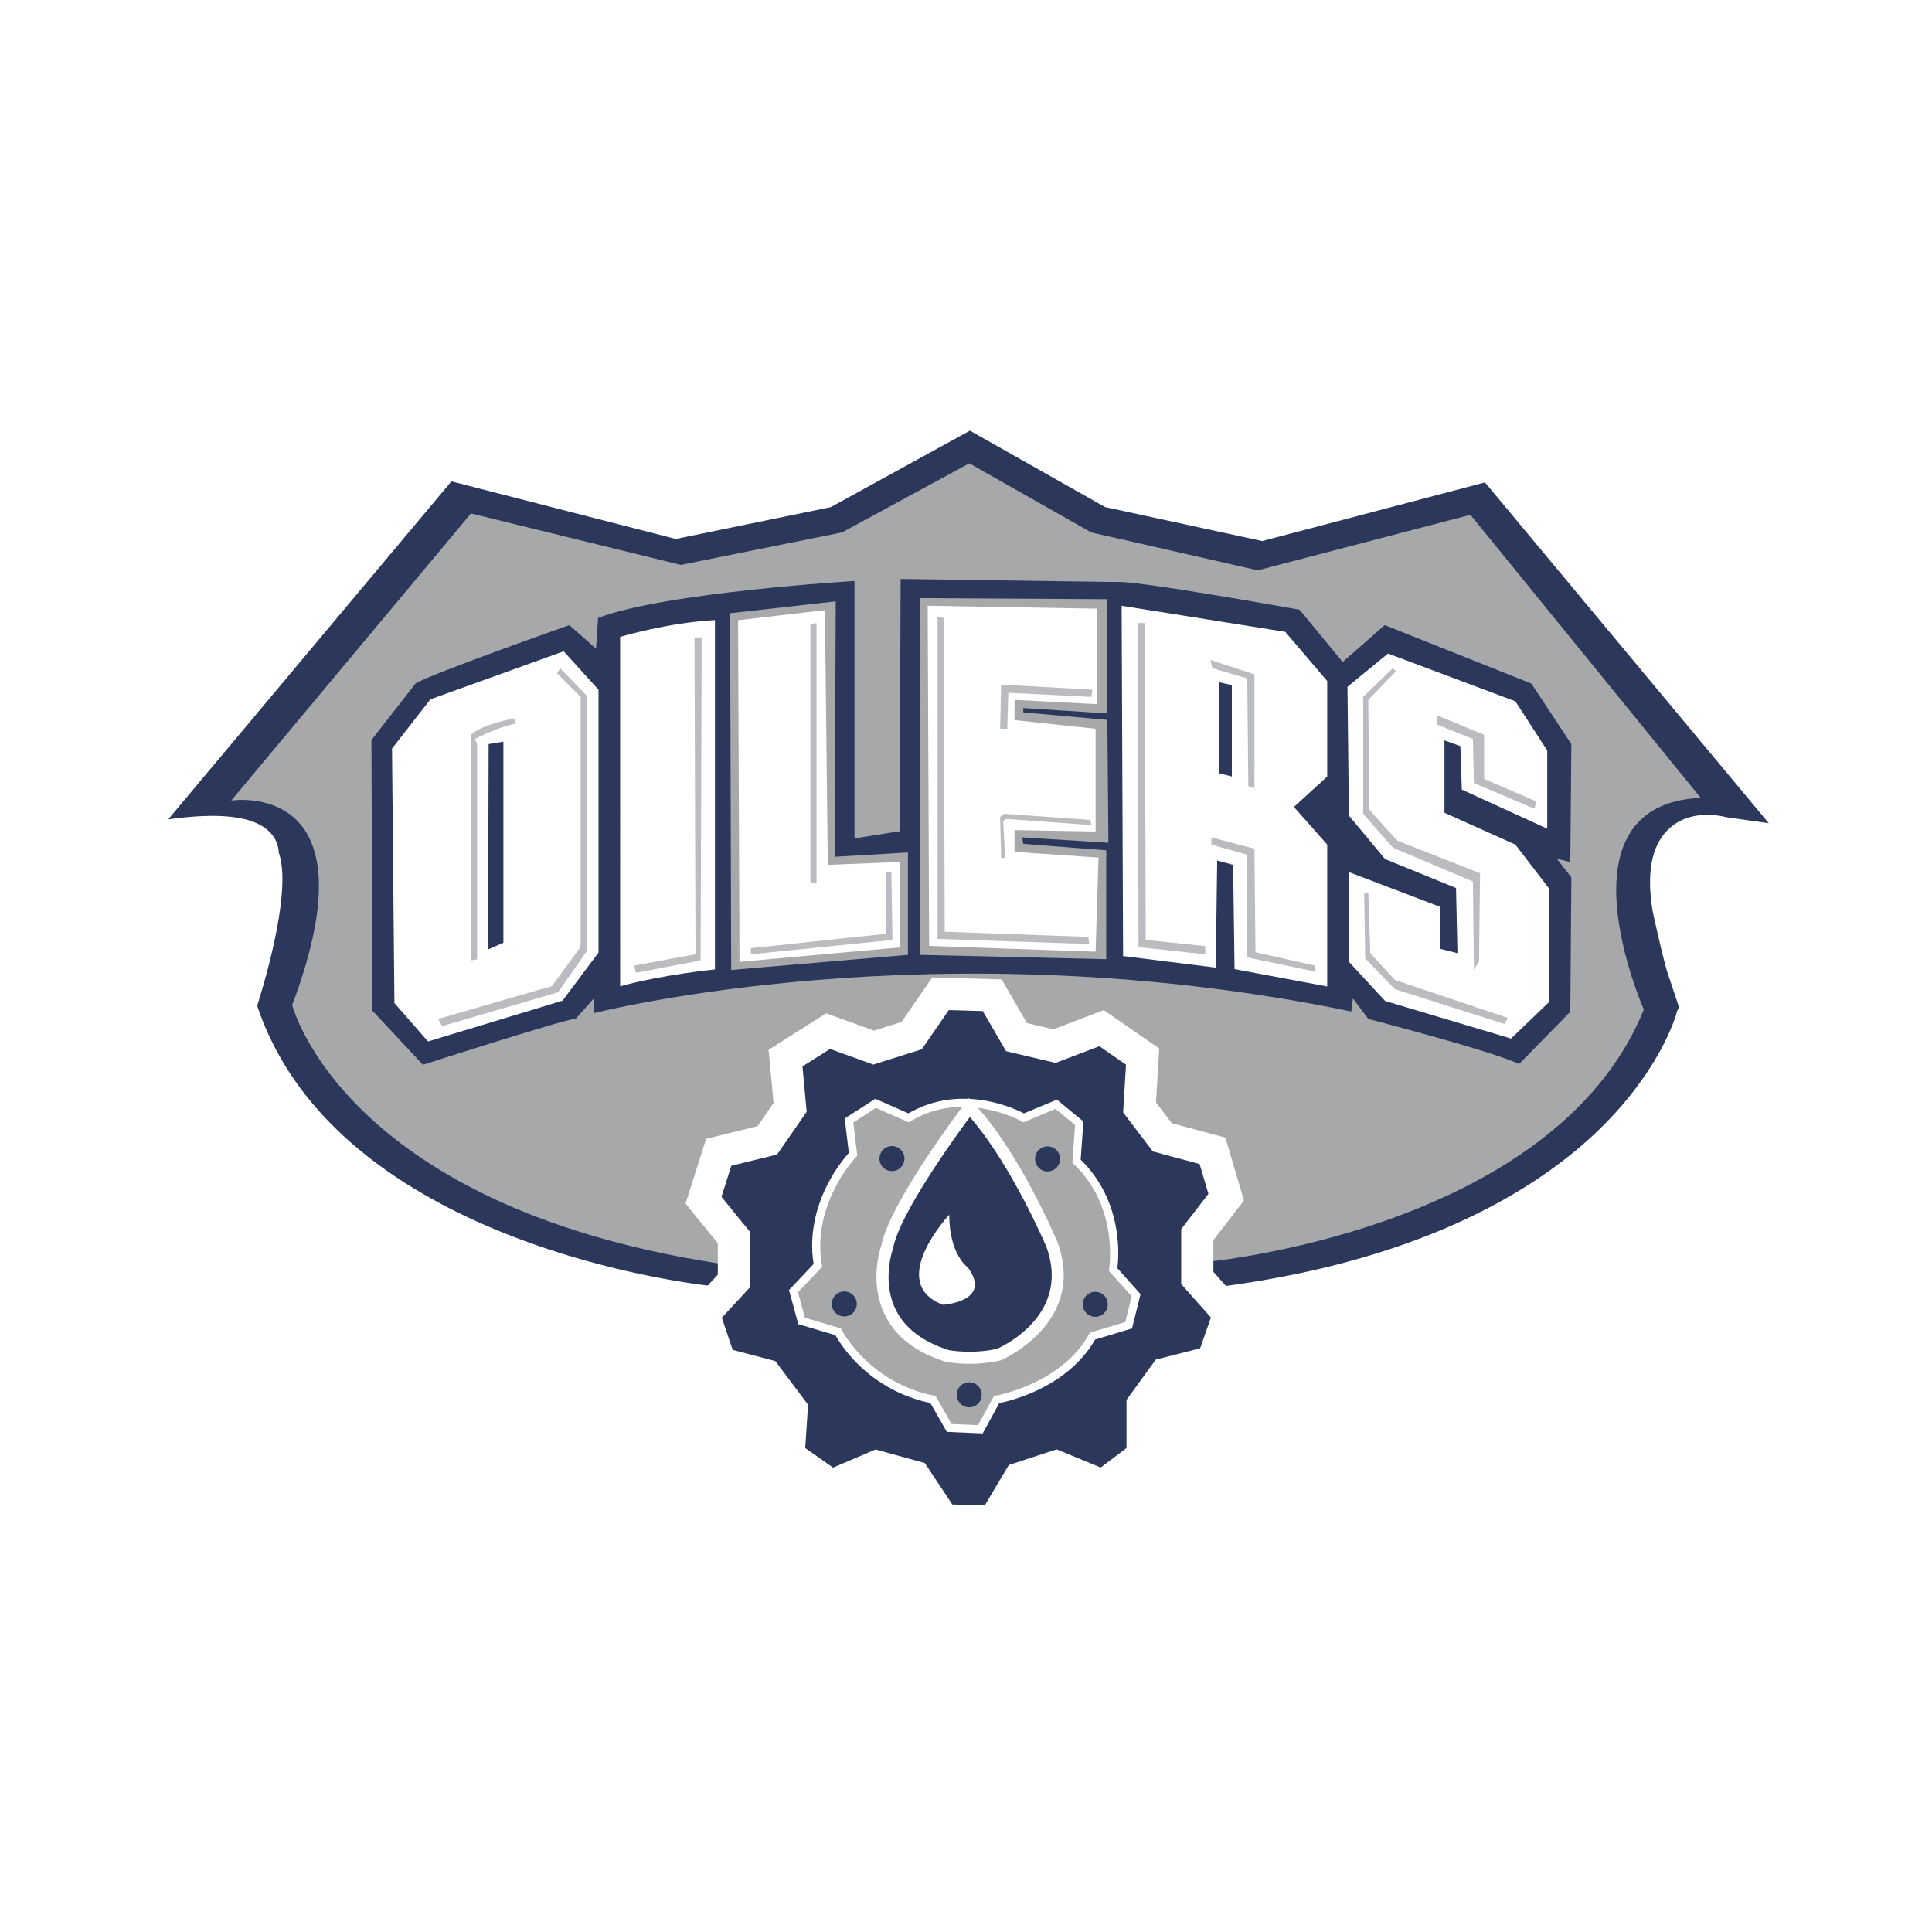
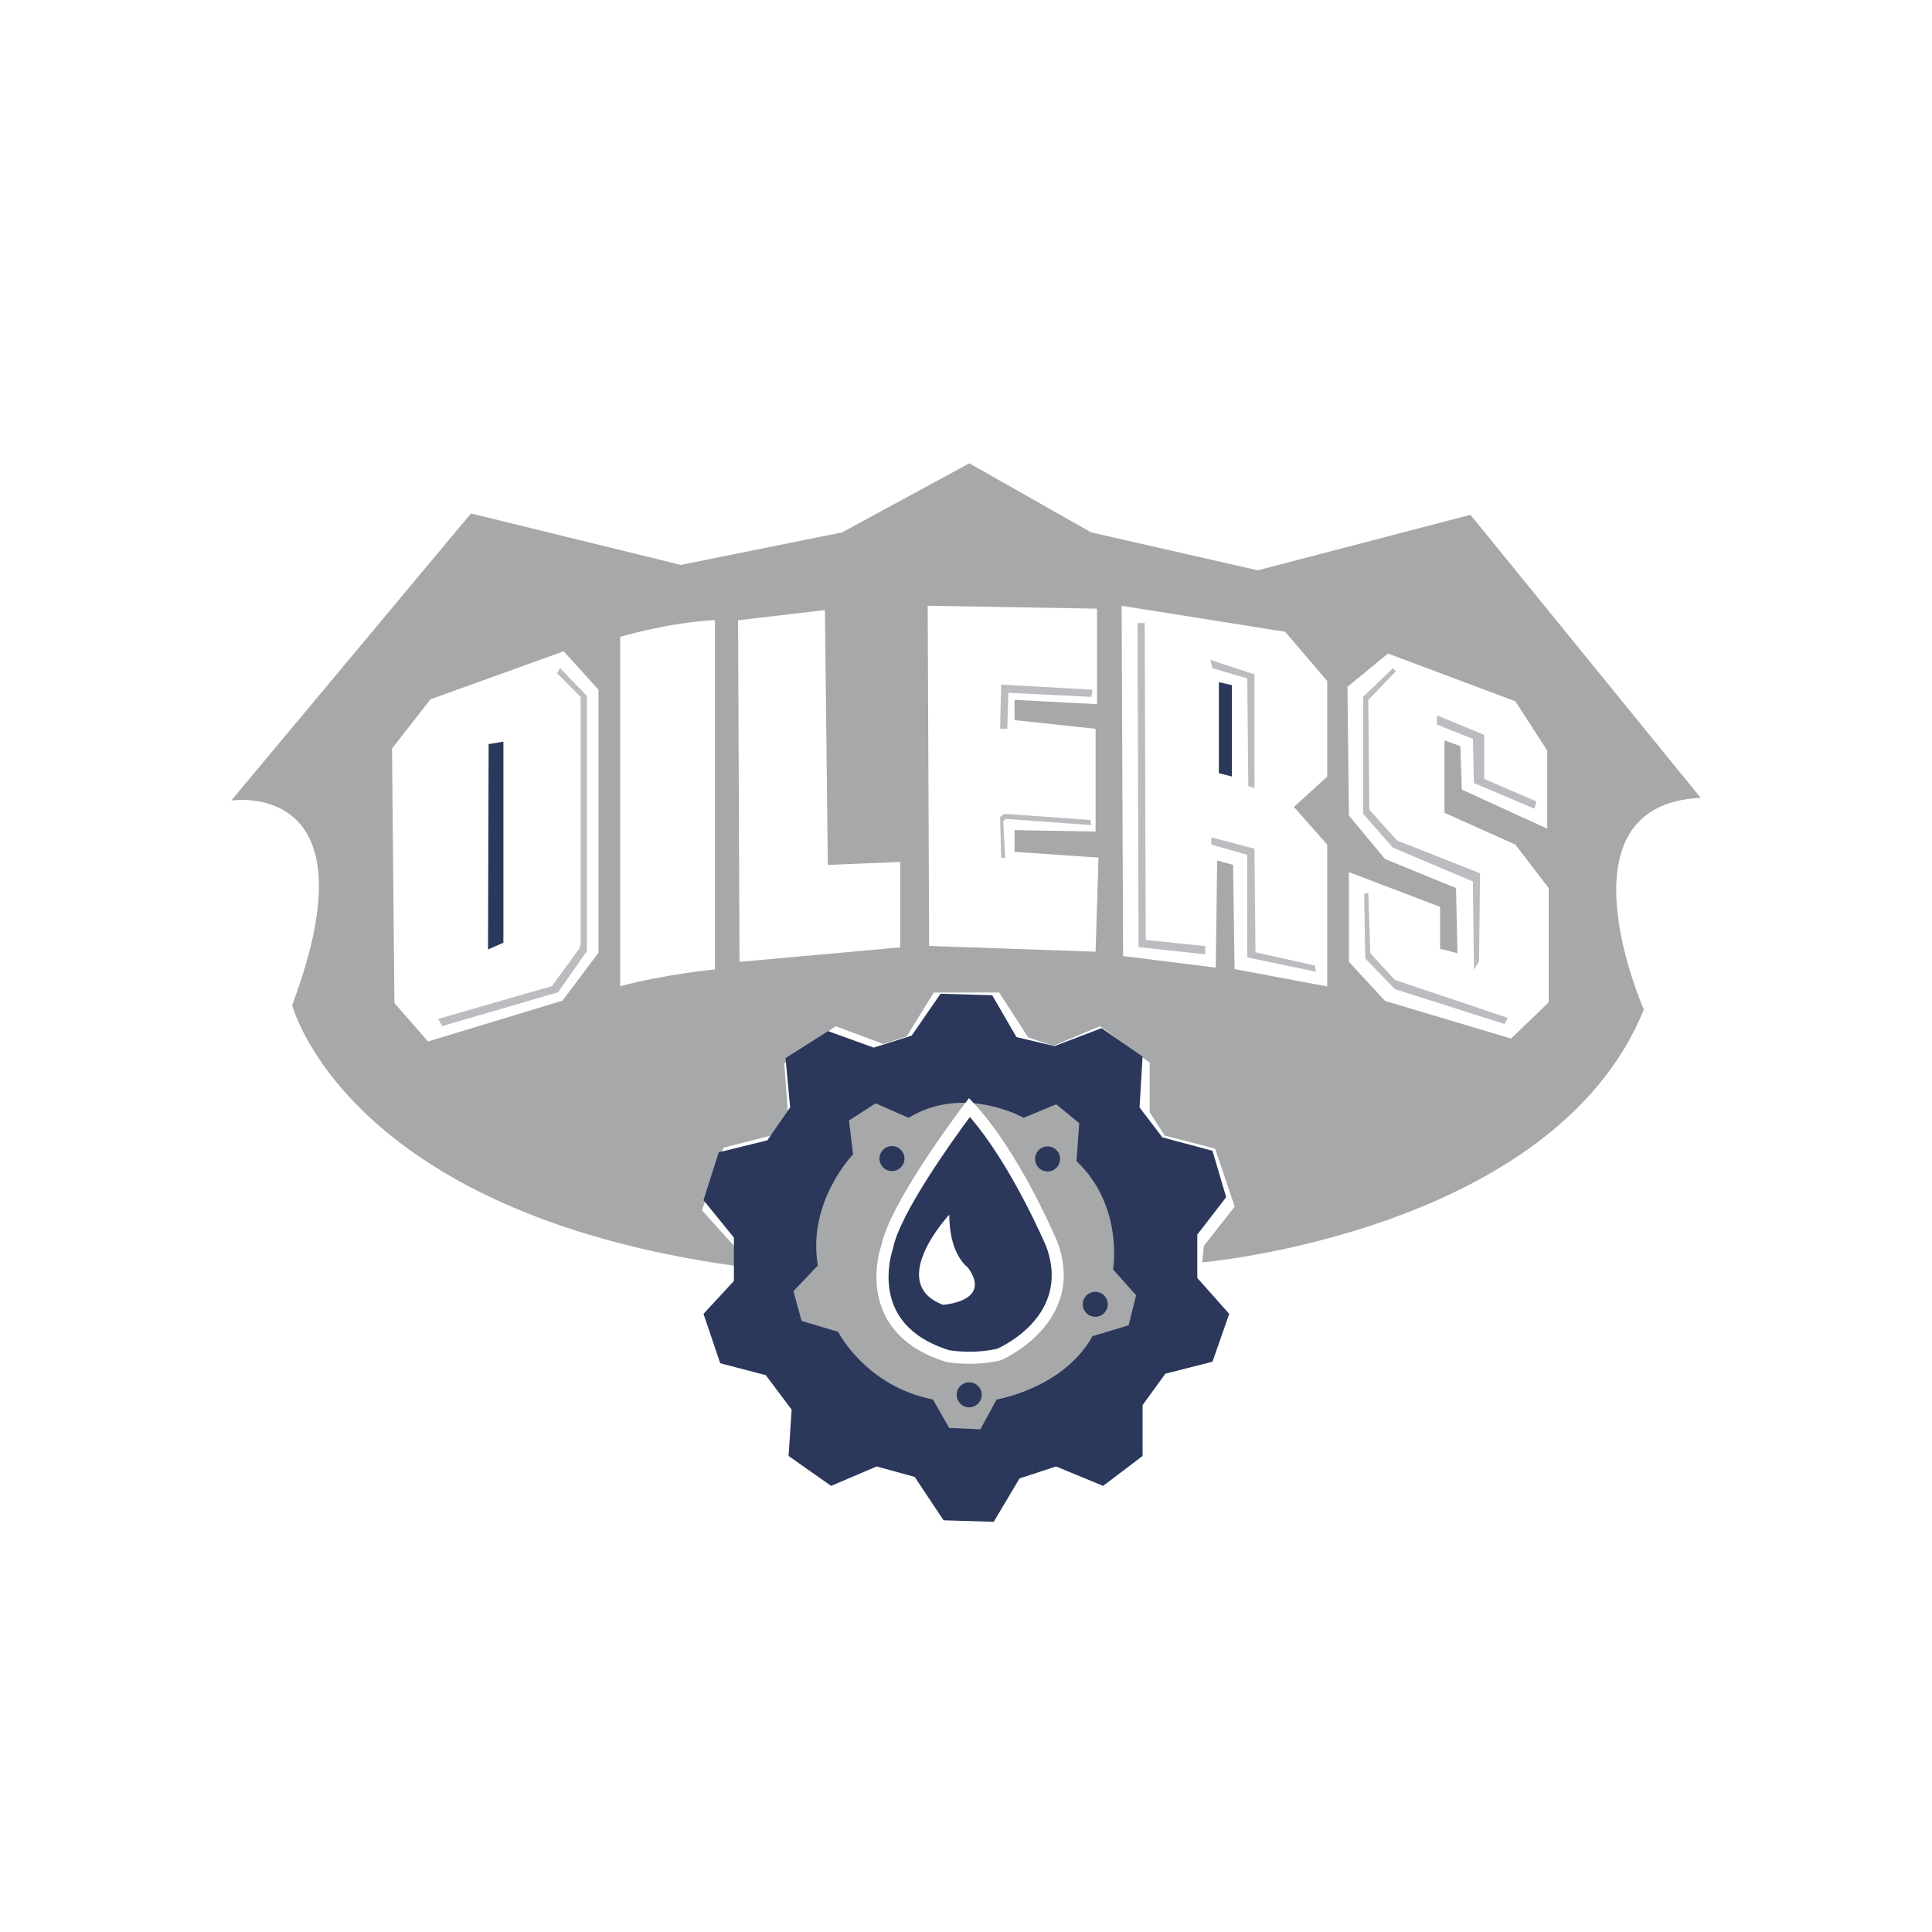
<svg xmlns="http://www.w3.org/2000/svg" width="2500" height="2500" viewBox="0 0 192.756 192.756">
  <g fill-rule="evenodd" clip-rule="evenodd">
    <path fill="#fff" d="M0 0h192.756v192.756H0V0z" />
-     <path d="M122.441 129.899c40.713-5.499 46.393-28.463 46.393-28.463.738-1.477 0-2.068 0-2.068l-.74-2.218c-.441-1.034-1.623-6.501-1.623-6.501-1.627-9.753 5.467-7.537 5.467-7.537l8.422 1.183-31.623-37.978-22.842 6.012-15.066-3.257-14.047-7.94-14.456 7.94-14.863 3.054-23.008-5.906L12.72 84.095c14.462-3.063 13.482 1.226 13.482 1.226 1.593 3.31-2.239 15.053-2.239 15.053 7.913 25.058 44.189 29.25 46.872 29.526h51.606v-.001z" fill="#2b385b" />
    <path d="M96.008 39.725l-14.244 7.823-14.263 2.931-23.627-6.063-35.37 42.212 4.548-.963c9.125-1.933 11.193-.71 11.524-.434l-.064.28.244.506c.164.339.237.888.237 1.591 0 2.784-1.162 7.993-2.556 12.268l-.16.489.155.491c3.408 10.794 12.511 19.459 26.325 25.061 10.671 4.328 20.794 5.464 21.913 5.58l.33-3.193c-1.532-.158-37.374-4.129-45.343-27.961.712-2.251 2.517-8.378 2.517-12.634 0-1.023-.113-1.926-.363-2.652a3.078 3.078 0 0 0-.909-2.048c-1.551-1.577-4.893-1.987-10.123-1.259l28.257-33.724 22.386 5.746 15.464-3.177 13.884-7.626 13.483 7.62 15.68 3.391 22.225-5.85 28.312 34.001-4.211-.592c-.668-.177-3.523-.791-5.625 1.04-1.816 1.583-2.404 4.388-1.746 8.336l.008.038.008.037c.285 1.318 1.25 5.703 1.717 6.794l-.047-.125.889 2.667.072.058a1.755 1.755 0 0 1-.135.337l-.076.154-.045.173c-.014.055-1.467 5.536-7.676 11.591-5.768 5.626-16.936 12.911-37.375 15.673l.43 3.18c21.471-2.9 33.264-10.705 39.377-16.742 6.666-6.584 8.252-12.51 8.352-12.902.248-.586.379-1.13.379-1.598 0-.688-.219-1.224-.484-1.619l-.684-2.048-.025-.062c-.234-.547-.969-3.61-1.521-6.157a14.577 14.577 0 0 1-.217-2.36c0-1.436.305-2.471.9-2.997.963-.852 2.719-.363 2.736-.357l.115.034.129.02 12.539 1.761-34.936-41.957-23.457 6.174-14.453-3.125-14.615-8.26-.785.428z" fill="#fff" />
    <path d="M119.951 125.948s35.064-3.055 44.057-25.225c0 0-9.061-20.446 5.668-21.122l-22.971-28.239-21.215 5.54-16.619-3.783-12.161-6.891-12.7 6.891-16.079 3.243-20.943-5.135-23.917 28.645s14.593-2.297 6.081 20.403c0 0 5.226 20.632 44.333 26.041l.001-1.739-3.45-3.823 2.145-6.248 4.756-1.213 1.678-2.33-.373-4.85 5.129-3.729 4.755 1.771 2.332-.746 2.704-4.383h6.527l2.891 4.476 2.518.84 4.664-1.958 4.941 3.637v4.942l1.492 2.33 5.035 1.306 1.959 5.782-3.078 3.916-.16 1.651z" fill="#a6a8aa" />
    <path fill="#2b385b" d="M110.057 148.247l3.939-2.984v-5.075l2.275-3.134 4.698-1.194 1.67-4.775-3.184-3.583v-4.327l2.879-3.732-1.365-4.627-5.002-1.343-2.274-2.985.303-5.075-4.092-2.835-4.699 1.79-3.789-.895-2.426-4.179-5.154-.148-2.88 4.177-3.789 1.196-4.549-1.643-4.244 2.687.455 4.925-2.274 3.283-4.85 1.194-1.517 4.776 3.032 3.732v4.328l-3.032 3.284 1.667 4.925 4.548 1.193 2.577 3.434-.303 4.626 4.244 2.984 4.548-1.939 3.79 1.045 2.88 4.328 5.004.149 2.576-4.327 3.638-1.195 4.7 1.939z" />
-     <path d="M92.515 98.234l-2.567 3.725-2.747.866-4.777-1.725-5.738 3.632.492 5.321-1.596 2.305-5.134 1.264-2.05 6.459 3.218 3.961v3.131l-3.252 3.523 2.25 6.646 4.843 1.271 1.885 2.512-.323 4.932 5.712 4.017s4.043-1.725 4.854-2.069l2.672.736 3.007 4.519 6.774.203 2.752-4.623 2.504-.821 5 2.063 5.309-4.021v-5.352l1.627-2.243 4.973-1.263 2.262-6.479-3.404-3.831v-3.171l3.047-3.947-1.852-6.274-5.342-1.435-1.58-2.076.32-5.381-5.529-3.831-5.029 1.916-2.637-.623-2.527-4.354-6.919-.199-.498.716zm-4.867 7.814l4.315-1.359 2.699-3.915 3.389.099 2.324 4.004 4.941 1.167 4.369-1.665 2.656 1.84-.285 4.769 2.967 3.894 4.662 1.252.879 2.979-2.715 3.516v5.485l2.963 3.333c-.326.932-.77 2.204-1.072 3.073-1.131.286-4.426 1.124-4.426 1.124l-2.922 4.025v4.798c-.695.527-1.795 1.358-2.572 1.948l-4.4-1.815-4.771 1.566-2.402 4.033-3.23-.097-2.753-4.138-4.908-1.352-4.241 1.81-2.777-1.953.284-4.32-3.269-4.355-4.253-1.116-1.084-3.204 2.811-3.044v-5.525l-2.845-3.502.982-3.094 4.566-1.123 2.952-4.264-.418-4.527 2.75-1.742 4.319 1.56.515-.165z" fill="#fff" />
    <path d="M112.605 132.221l.744-2.996-2.297-2.567s1.08-6.35-3.648-10.809l.271-3.784-2.297-1.892-3.244 1.352s-5.945-3.377-11.485 0l-3.289-1.445-2.656 1.715.406 3.379s-4.594 4.729-3.513 11.079l-2.433 2.567.811 2.973 3.648 1.081s2.703 5.405 9.458 6.756l1.622 2.838 3.107.135 1.623-2.973s6.666-1.103 9.568-6.321l3.604-1.088z" fill="#a6a8aa" />
-     <path d="M90.638 111.081l-3.313-1.456-3.048 1.968.413 3.444c-.668.737-3.661 4.315-3.661 9.243 0 .592.051 1.205.147 1.833l-2.457 2.595.929 3.405 3.703 1.097c.495.901 3.28 5.449 9.469 6.768l1.646 2.88 3.578.155 1.65-3.024c1.117-.221 6.809-1.562 9.568-6.34l3.678-1.11.85-3.422-2.312-2.588c.035-.272.09-.81.09-1.536 0-2.223-.535-6.152-3.75-9.288l.273-3.817-2.643-2.177s-2.977 1.239-3.291 1.371c-1.046-.544-6.372-2.995-11.519-.001zm.221.786c5.266-3.211 11.02-.026 11.079.007l.17.096 3.201-1.334 1.951 1.606c-.025.37-.27 3.768-.27 3.768l.139.13c3.141 2.962 3.623 6.836 3.623 8.937 0 .917-.092 1.495-.094 1.515l-.033.19 2.285 2.553c-.082.329-.553 2.217-.639 2.569-.387.115-3.541 1.066-3.541 1.066l-.078.143c-2.771 4.983-9.221 6.11-9.285 6.121l-.193.032s-1.389 2.548-1.596 2.924l-2.636-.114-1.602-2.804-.179-.035c-6.472-1.295-9.152-6.491-9.178-6.543l-.078-.155-3.601-1.067-.692-2.539 2.415-2.549-.034-.198a11.14 11.14 0 0 1-.157-1.861c0-5.127 3.523-8.83 3.562-8.871l.133-.137-.398-3.32 2.264-1.462 3.283 1.442.179-.11z" fill="#fff" />
-     <path d="M42.196 106.235s13.334-4.302 15.27-4.624l1.828-2.043v1.505s34.048-8.747 75.519-.158l.166-1.305 1.535 2.047s12.584 3.273 15.041 4.502l5.115-5.218.104-13.404-1.434-1.842 1.33.307.104-11.767-3.99-6.037-14.633-5.833-4.195 3.684-4.297-5.218s-16.473-2.967-18.213-2.762l-21.59-.307-.103 25.17-4.502.716V57.967s-18.93 1.125-25.58 3.684l-.205 3.069-2.66-2.354s-14.223 5.014-15.348 5.833l-4.399 5.627.102 27.013 5.035 5.396z" fill="#2b385b" />
    <path fill="#a6a8aa" d="M72.95 96.772l17.635-1.505V85.052l-7.312.43.108-25.485-10.538 1.183.107 35.592zM91.768 95.267l18.603.431V84.837l-8.279-.646-.108-.645 8.602.538-.107-12.259-8.387-.753v-.429l8.387.537V59.782l-18.711-.108v35.593z" />
    <path fill="#fff" d="M39.351 100.075l3.354 3.833 13.415-4.073 3.593-4.791V68.812L56.24 64.98l-13.296 4.791-3.832 4.911.239 25.393zM71.332 61.866v34.855s-5.031.479-9.462 1.677V63.542s4.791-1.437 9.462-1.676zM73.782 95.964l16.03-1.444v-8.521l-7.221.289-.289-25.418-8.665 1.011.145 34.083zM92.7 94.375l16.609.578.289-9.388-8.377-.577v-2.167l8.088.145V72.712l-8.088-.866v-2.022l8.232.433v-9.531l-16.897-.289.144 33.938zM112.051 95.386l9.244 1.155.144-10.687 1.588.434.145 10.399 9.244 1.732V84.266l-3.322-3.755 3.322-3.033v-9.532l-4.189-4.91-16.321-2.599.145 34.949zM134.582 87.01v8.954l3.609 3.899 12.565 3.755 3.756-3.61V88.599l-3.323-4.333-7.076-3.177v-7.221l1.588.577.145 4.333 8.521 3.9v-7.8l-3.178-4.91-12.709-4.765-4.044 3.321.146 12.853 3.609 4.333 7.077 2.889.144 6.499-1.732-.434v-4.188l-9.098-3.466z" />
    <path fill="#bbbcbf" d="M44.119 102.373l11.562-3.377 2.865-4.092V69.426l-2.66-2.762-.307.511 2.353 2.354v24.659l-.102.409-2.763 3.786-11.358 3.274.41.716z" />
-     <path d="M47.597 95.723V74.235l-.204-.512s2.354-1.228 4.093-1.535l-.205-.512s-3.274.614-4.297 1.637v22.51l.613-.1zM63.458 97.053l6.445-1.229.103-32.23h-.716l.102 31.617-6.14 1.126.206.716zM80.852 62.264v25.785h.614V62.162l-.614.102zM88.423 87.025v6.14l-13.506 1.432v.614l14.121-1.433-.103-6.753h-.512zM93.54 61.548v32.128l15.144.512-.104-.716-14.325-.512-.102-31.31-.613-.102z" fill="#bbbcbf" />
    <path fill="#bbbcbf" d="M99.883 85.593l-.102-4.093.408-.307 8.596.614.102.512-8.492-.614-.307.204.205 3.684h-.41zM100.498 72.701l.102-3.582 8.287.41.103-.717-9.107-.511-.102 4.4h.717zM113.492 62.162l.102 32.333 6.652.716v-.819l-5.935-.614-.102-31.616h-.717zM120.961 66.664l3.48 1.023.102 10.743.613.205V67.277l-4.4-1.432.205.819zM120.859 84.263l3.582 1.023v10.232l6.854 1.432-.102-.613-5.933-1.331-.104-10.334-4.297-1.126v.717zM143.369 72.291l3.582 1.433.102 4.4 6.037 2.558.205-.717-5.219-2.251v-4.4l-4.707-1.944v.921zM150.123 102.169l-10.949-3.48-2.967-3.069-.102-6.446.409-.103.205 6.038 2.455 2.66 11.256 3.786-.307.614zM147.053 96.745l-.102-8.799-7.982-3.376-2.967-3.377V69.529l2.967-2.865.308.307-2.763 2.865.103 10.948 2.762 3.07 8.287 3.273-.102 8.801-.511.817z" />
-     <path fill="#2b385b" d="M121.605 68.061v9.078l1.297.334v-9.119l-1.297-.293zM48.751 74.239l-.061 20.49 1.534-.674V73.994l-1.473.245zM85.481 130.096a1.246 1.246 0 1 1-2.492 0 1.246 1.246 0 0 1 2.492 0zM90.24 115.592a1.247 1.247 0 1 1-2.495 0 1.247 1.247 0 0 1 2.495 0zM105.764 115.592a1.248 1.248 0 1 1-2.495-.001 1.248 1.248 0 0 1 2.495.001zM110.521 130.096a1.246 1.246 0 1 1-2.491 0 1.246 1.246 0 0 1 2.491 0zM97.945 139.161a1.247 1.247 0 1 1-2.494-.002 1.247 1.247 0 0 1 2.494.002zM96.723 110.491s-7.441 9.767-8.217 13.953c0 0-2.945 8.062 6.046 10.853 0 0 2.48.465 5.117-.155 0 0 8.061-3.411 5.27-11.008 0 0-3.72-8.837-8.216-13.643z" />
+     <path fill="#2b385b" d="M121.605 68.061v9.078l1.297.334v-9.119l-1.297-.293zM48.751 74.239l-.061 20.49 1.534-.674V73.994l-1.473.245zM85.481 130.096zM90.24 115.592a1.247 1.247 0 1 1-2.495 0 1.247 1.247 0 0 1 2.495 0zM105.764 115.592a1.248 1.248 0 1 1-2.495-.001 1.248 1.248 0 0 1 2.495.001zM110.521 130.096a1.246 1.246 0 1 1-2.491 0 1.246 1.246 0 0 1 2.491 0zM97.945 139.161a1.247 1.247 0 1 1-2.494-.002 1.247 1.247 0 0 1 2.494.002zM96.723 110.491s-7.441 9.767-8.217 13.953c0 0-2.945 8.062 6.046 10.853 0 0 2.48.465 5.117-.155 0 0 8.061-3.411 5.27-11.008 0 0-3.72-8.837-8.216-13.643z" />
    <path d="M96.245 110.127c-.306.401-7.449 9.815-8.31 14.129-.053.147-.495 1.431-.495 3.147 0 1.149.2 2.49.85 3.804 1.078 2.177 3.125 3.746 6.083 4.664l.034.011.034.006c.106.021 2.636.481 5.365-.16l.051-.012.047-.02c.086-.037 8.555-3.729 5.6-11.77-.164-.391-3.822-9.018-8.342-13.846l-.486-.521-.431.568zm-6.871 20.557c-.554-1.114-.724-2.272-.724-3.272 0-1.564.415-2.742.422-2.761l.017-.047.01-.05c.635-3.43 6.081-10.972 7.664-13.109 4.156 4.769 7.587 12.839 7.623 12.923.383 1.04.545 1.994.545 2.866 0 4.779-4.873 7.078-5.439 7.329-2.359.545-4.588.184-4.785.149-2.614-.816-4.409-2.171-5.333-4.028z" fill="#fff" />
    <path d="M94.708 121.188s-6.356 6.821-.62 8.992c0 0 4.961-.311 2.48-3.721 0 .001-1.86-1.239-1.86-5.271z" fill="#fff" />
  </g>
</svg>